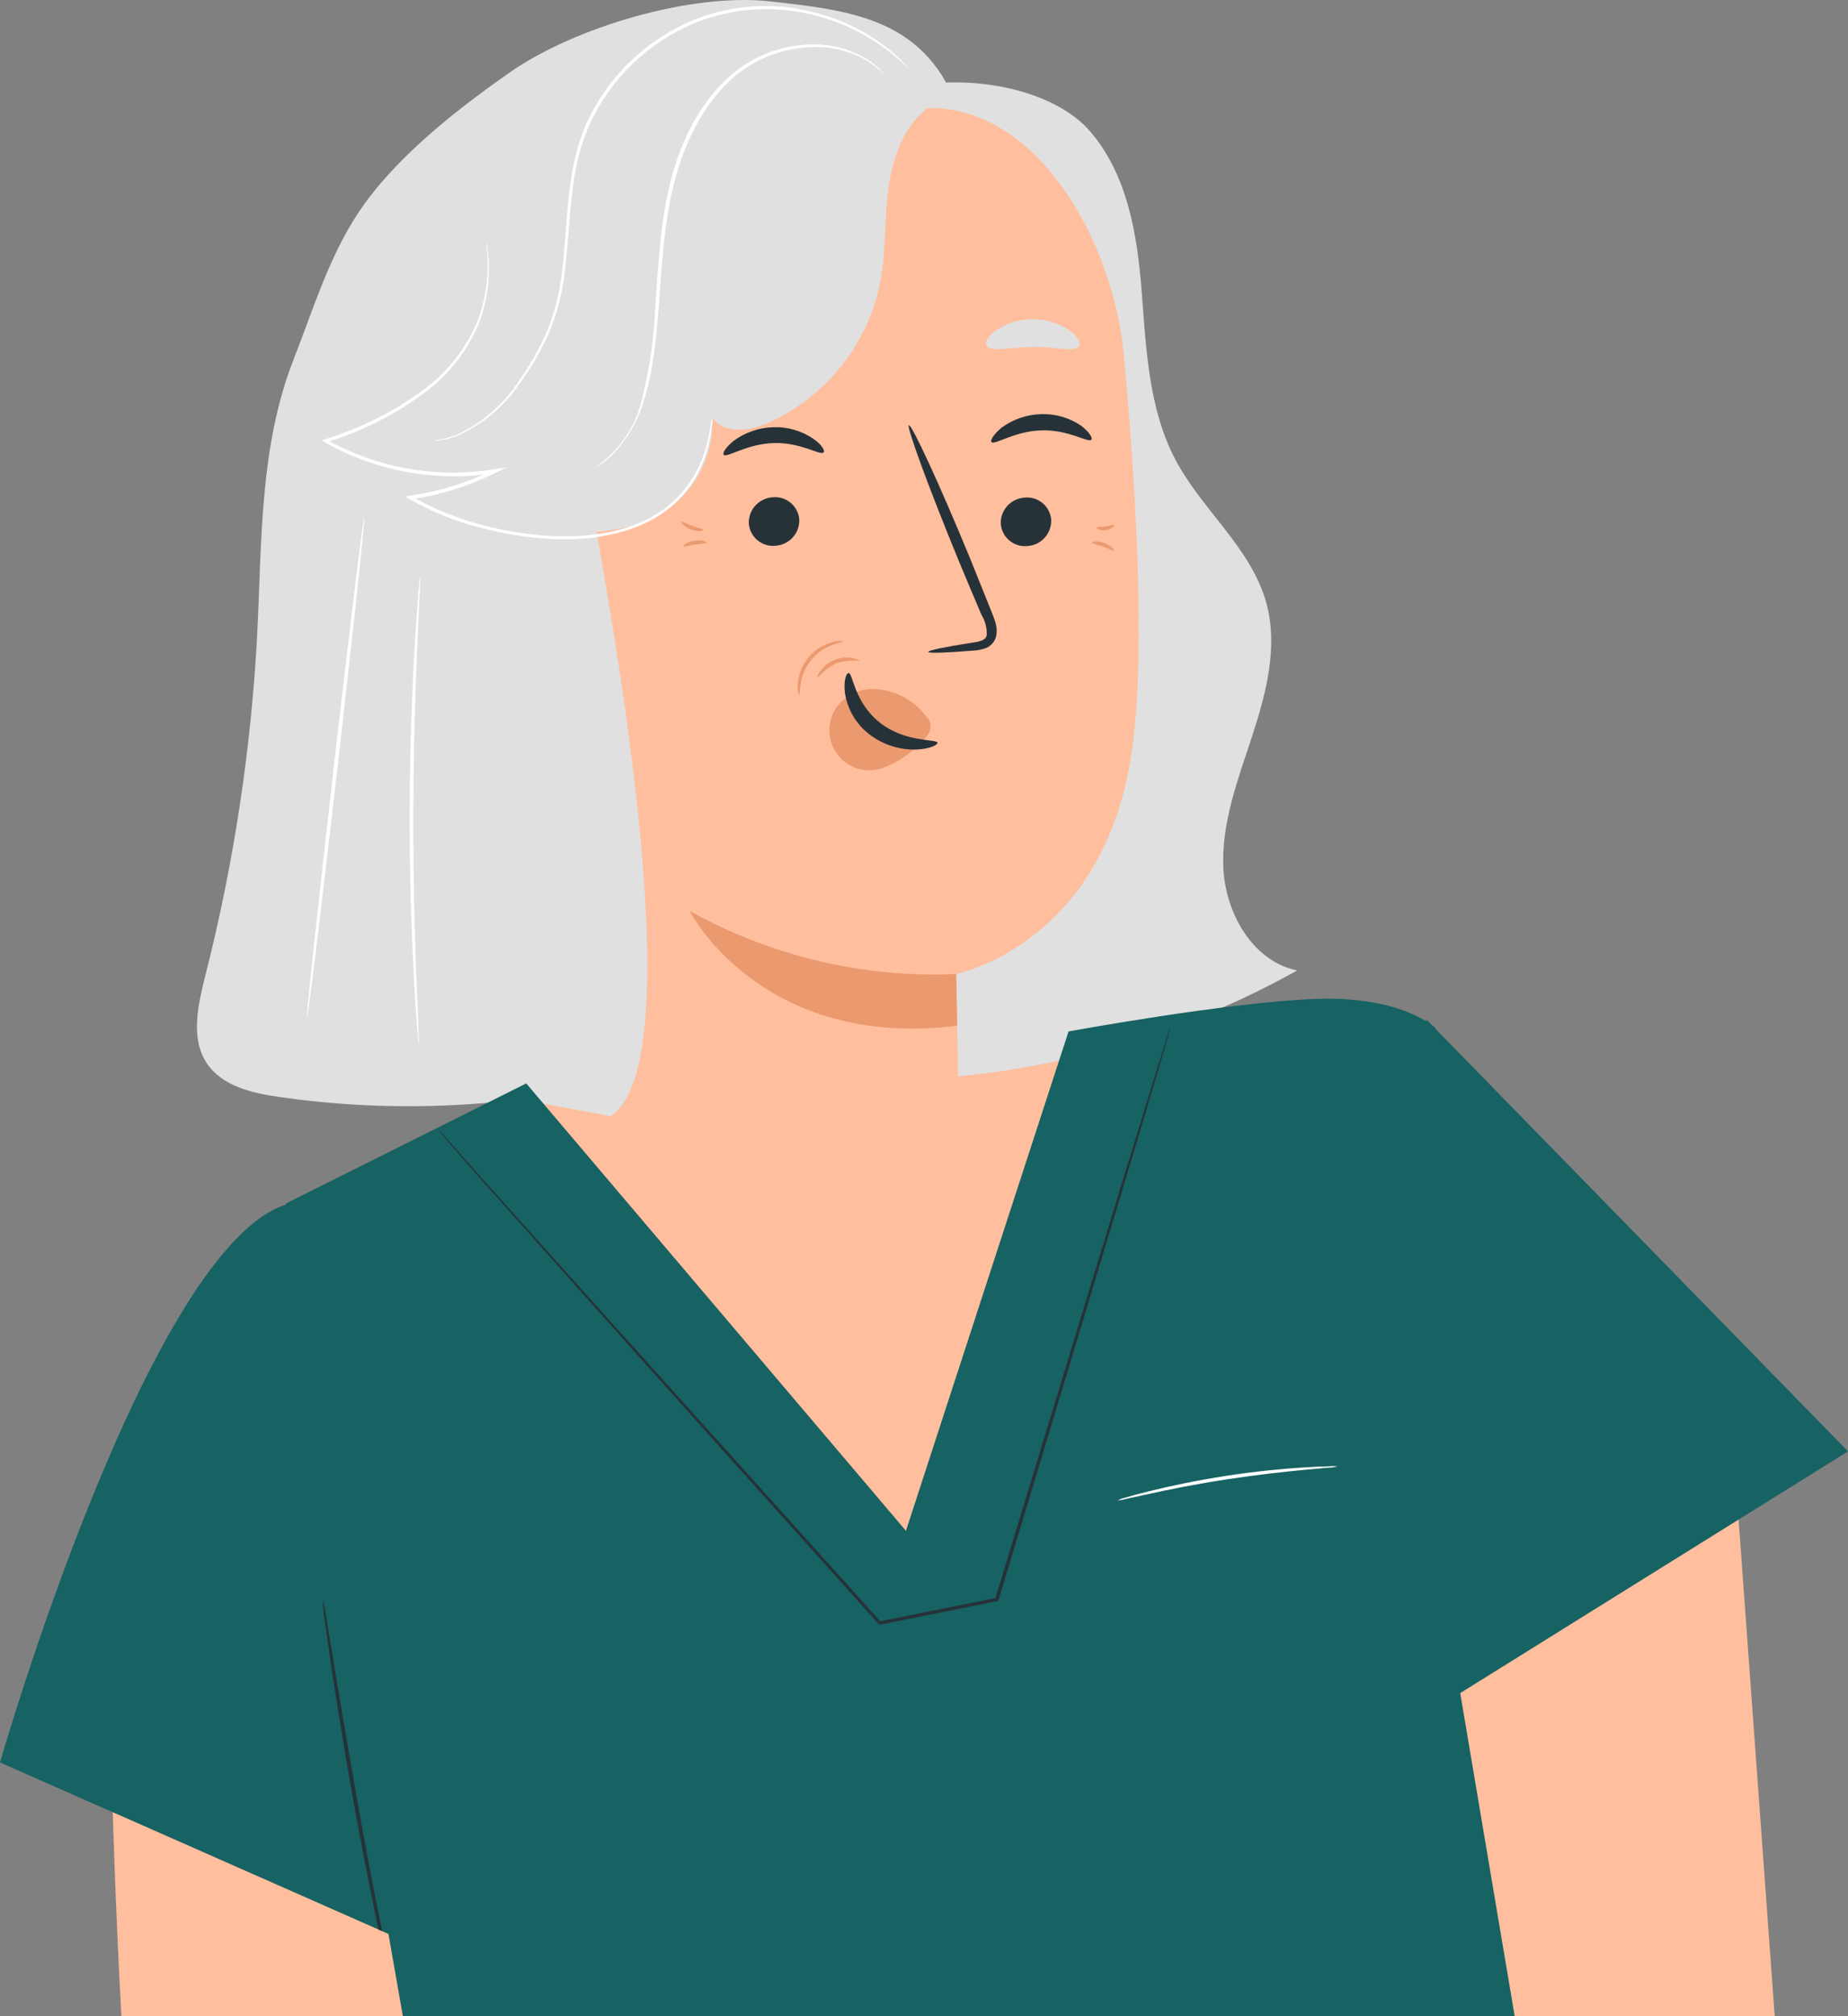
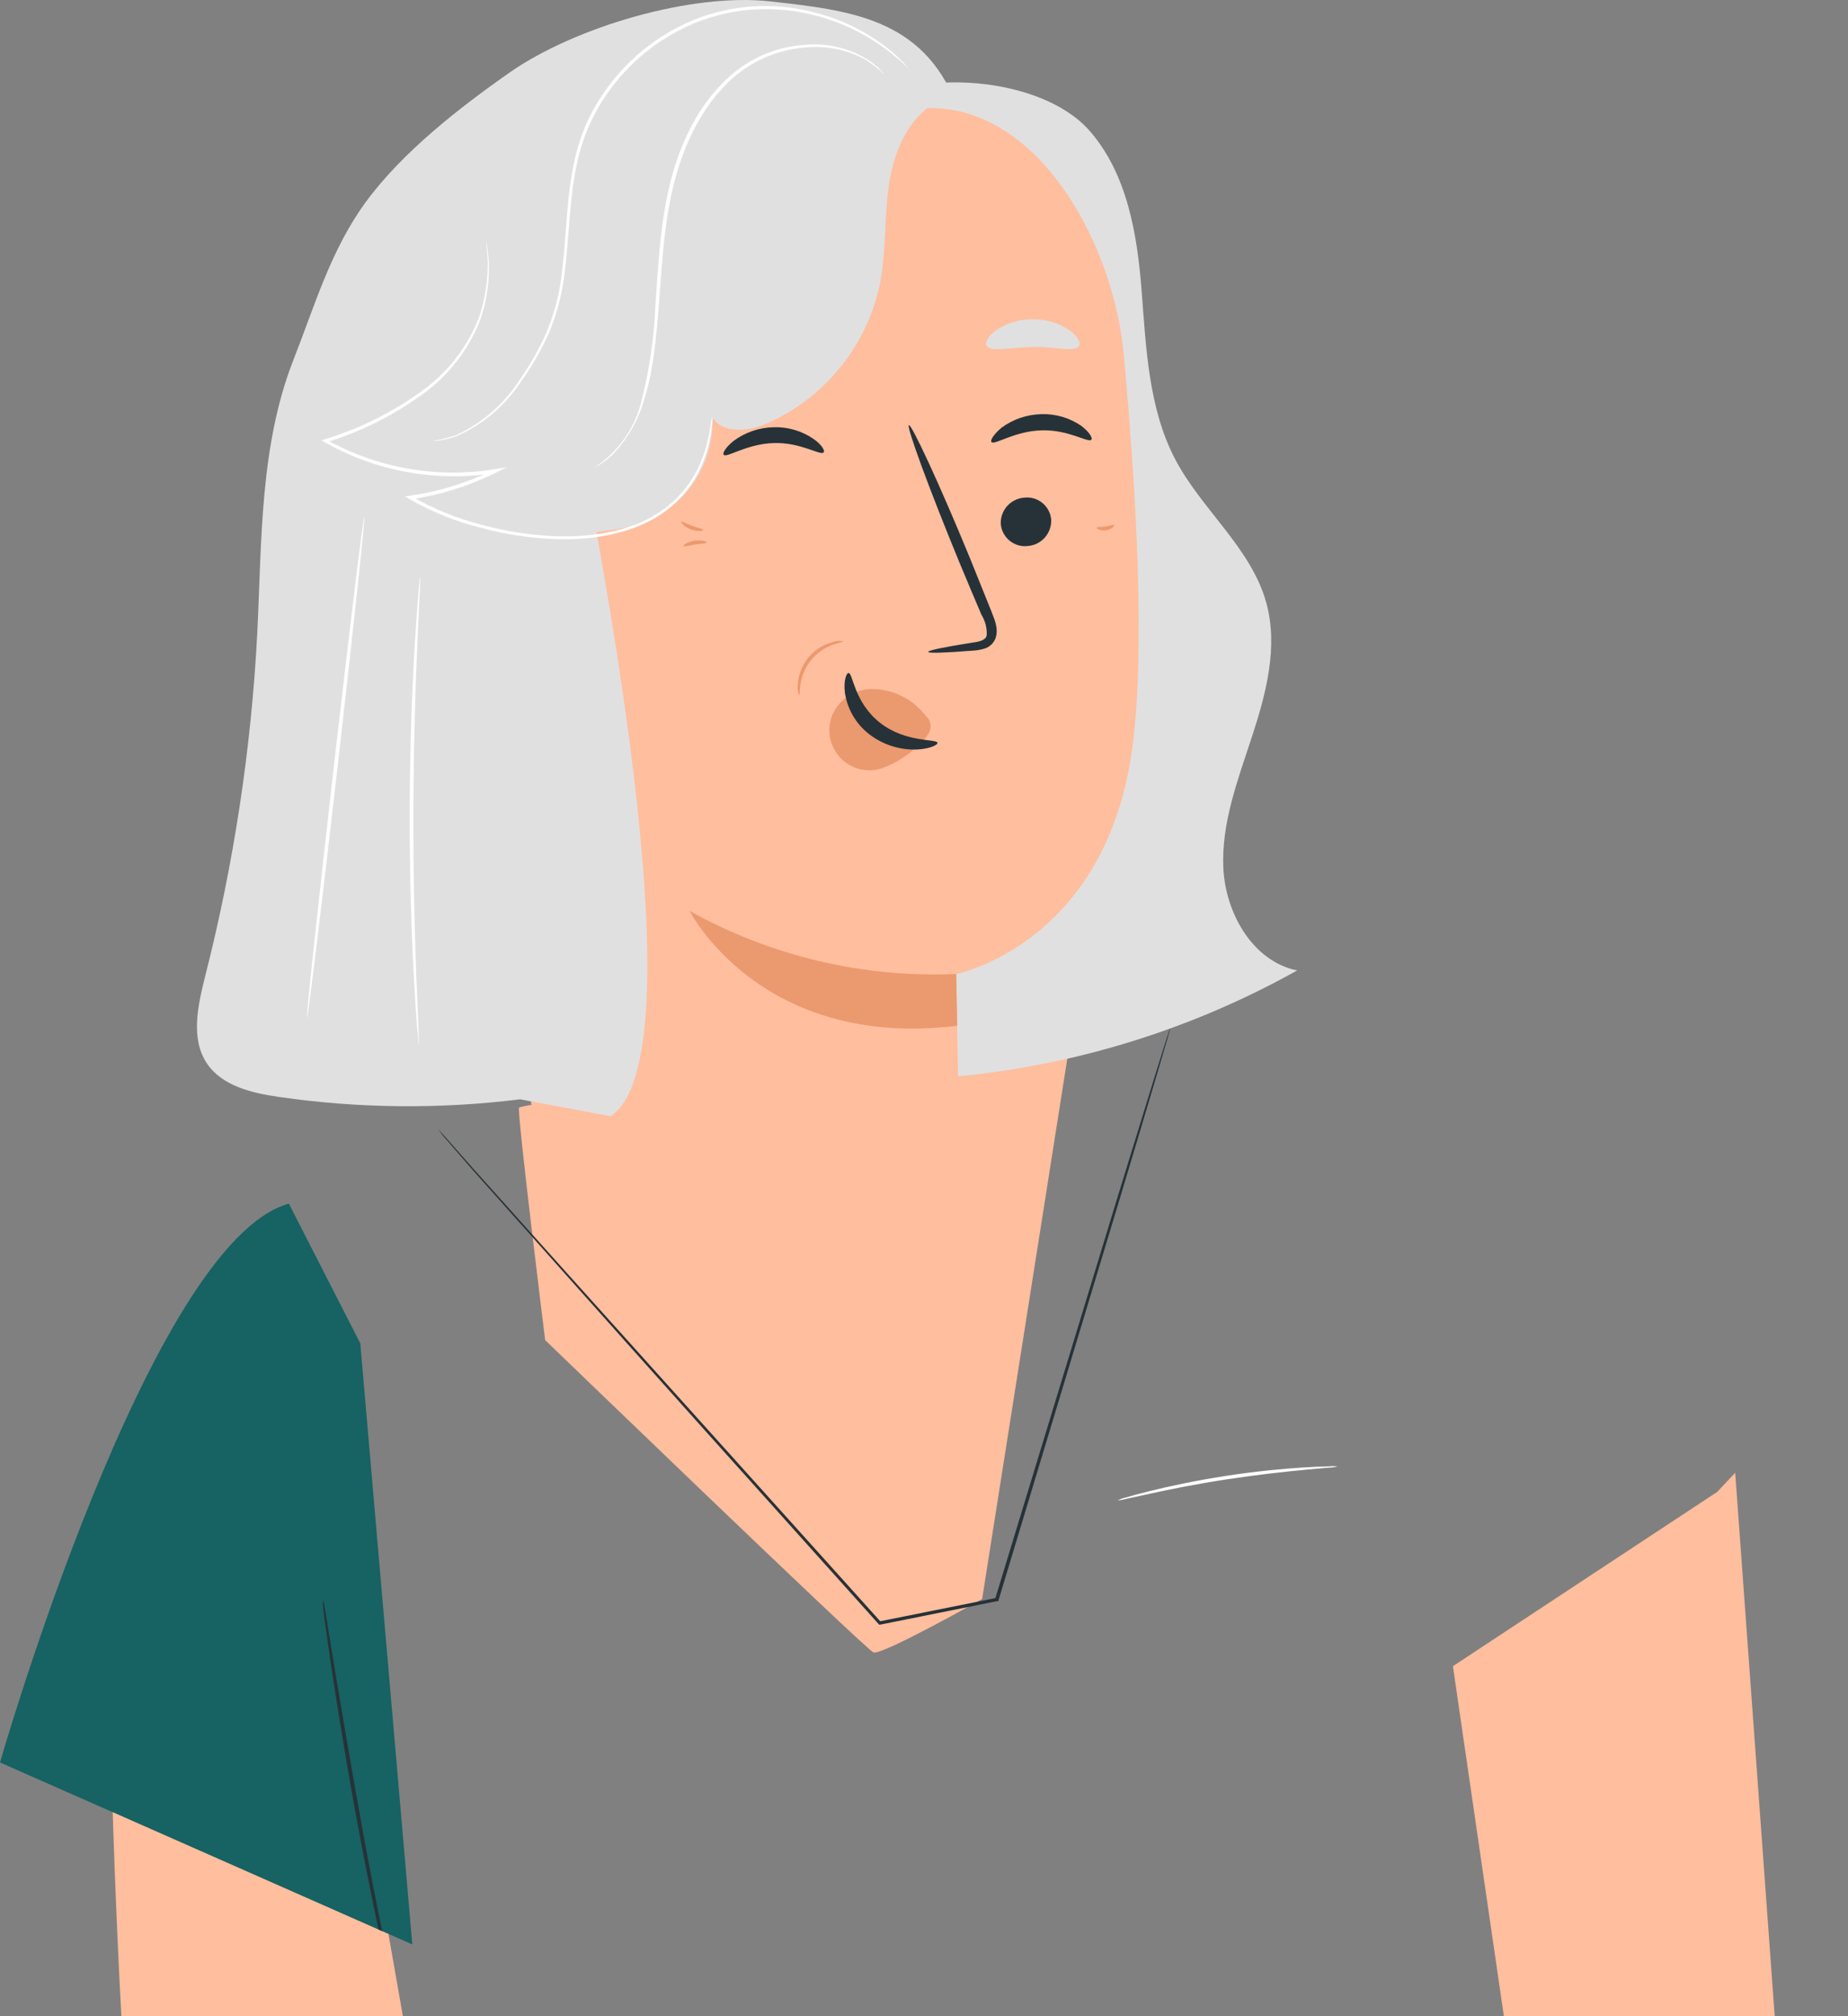
<svg xmlns="http://www.w3.org/2000/svg" version="1.1" id="Capa_1" x="0px" y="0px" viewBox="0 0 100 109.054" style="enable-background:new 0 0 100 109.054;" xml:space="preserve">
  <rect x="0" y="0" width="100" height="109.054" fill="#808080" stroke="none" />
  <style type="text/css">
	.st0{fill:#FFBE9D;}
	.st1{fill:#E0E0E0;}
	.st2{fill:#263238;}
	.st3{fill:#EB996E;}
	.st4{fill:#FFFFFF;}
	.st5{fill:#176262;}
</style>
  <g id="freepik--Characters--inject-3">
    <polygon class="st0" points="96.035,109.054 93.896,79.658 92.92,80.694 78.621,90.119 81.379,109.054  " />
    <path class="st0" d="M57.987,55.789c0,0-29.793,3.802-29.902,4.127C27.976,60.24,29.5,72.483,29.5,72.483   s17.327,16.714,17.765,16.893s5.881-2.888,5.881-2.888L57.987,55.789z" />
    <path class="st1" d="M66.198,46.95c-0.113-2.45,0.801-4.818,1.563-7.147c0.762-2.329,1.415-4.846,0.758-7.214   c-0.828-2.974-3.517-5.041-4.939-7.773c-1.422-2.732-1.563-5.967-1.801-9.058s-0.782-6.362-2.825-8.691   c-2.591-2.943-9.379-3.474-12.575-1.204c-0.496,17.585-4.658,35.358-0.899,52.528c8.624,0.351,17.177-1.692,24.713-5.901   C67.796,51.999,66.315,49.404,66.198,46.95z" />
    <path class="st0" d="M28.742,59.724L26.327,15.43c-0.093-1.95,1.321-3.646,3.255-3.908L49.386,5.91   c6.37-0.856,10.84,6.889,11.426,13.286c0.653,7.108,1.172,15.815,0.473,21.153c-1.391,10.735-9.543,12.329-9.543,12.329l0.117,6.12   l-3.927,13.556L28.742,59.724z" />
    <path class="st2" d="M56.882,28.095c0.038,0.749-0.533,1.39-1.282,1.438c-0.721,0.076-1.367-0.447-1.443-1.168   c-0.001-0.009-0.002-0.018-0.003-0.027c-0.029-0.742,0.537-1.372,1.278-1.422c0.718-0.081,1.366,0.436,1.447,1.155   C56.88,28.078,56.881,28.086,56.882,28.095z" />
    <path class="st2" d="M59.054,23.784c-0.168,0.184-1.227-0.555-2.7-0.508c-1.473,0.047-2.536,0.813-2.7,0.637   c-0.082-0.078,0.082-0.391,0.543-0.782c0.627-0.458,1.38-0.713,2.157-0.731c0.766-0.023,1.52,0.197,2.153,0.629   C58.972,23.386,59.136,23.702,59.054,23.784z" />
-     <path class="st2" d="M43.251,28.095c0.029,0.743-0.54,1.374-1.282,1.422c-0.723,0.076-1.371-0.449-1.447-1.172   c-0.001-0.008-0.002-0.016-0.002-0.024c-0.029-0.743,0.539-1.374,1.282-1.422c0.721-0.078,1.369,0.443,1.447,1.164   C43.249,28.073,43.25,28.084,43.251,28.095z" />
    <path class="st2" d="M44.564,24.472c-0.164,0.184-1.227-0.555-2.7-0.508c-1.473,0.047-2.536,0.813-2.7,0.637   c-0.082-0.078,0.082-0.391,0.543-0.762c0.627-0.459,1.38-0.715,2.157-0.731c0.766-0.025,1.521,0.195,2.153,0.629   C44.482,24.062,44.658,24.39,44.564,24.472z" />
    <path class="st2" d="M50.227,35.258c0-0.082,0.903-0.266,2.384-0.5c0.391-0.047,0.731-0.133,0.782-0.391   c0.022-0.39-0.076-0.778-0.281-1.11c-0.391-0.903-0.782-1.848-1.196-2.837c-1.665-4.041-2.88-7.366-2.735-7.425   s1.645,3.154,3.306,7.194c0.401,0.998,0.784,1.949,1.149,2.853c0.156,0.426,0.414,0.903,0.238,1.473   c-0.102,0.273-0.326,0.483-0.606,0.567c-0.207,0.064-0.421,0.101-0.637,0.109C51.161,35.308,50.234,35.344,50.227,35.258z" />
    <path class="st3" d="M51.743,52.682c-5.031,0.22-10.024-0.961-14.424-3.411c0,0,3.81,7.515,14.478,6.209L51.743,52.682z" />
    <path class="st3" d="M50.129,38.771c-0.703-0.968-1.837-1.529-3.032-1.501c-0.782,0.033-1.497,0.45-1.911,1.114   c-0.614,1.026-0.281,2.355,0.745,2.97c0.535,0.32,1.182,0.395,1.776,0.204c0.814-0.289,1.546-0.77,2.134-1.403   c0.188-0.155,0.341-0.348,0.449-0.567c0.108-0.245,0.079-0.529-0.078-0.746" />
    <path class="st2" d="M45.916,36.403c0.238-0.02,0.285,1.563,1.688,2.677c1.403,1.114,3.103,0.871,3.126,1.098   c0.023,0.098-0.371,0.32-1.09,0.36c-0.938,0.04-1.859-0.252-2.603-0.825c-0.714-0.55-1.186-1.356-1.317-2.247   C45.639,36.797,45.807,36.395,45.916,36.403z" />
    <path class="st1" d="M45.049,18.384c-0.133,0.391-1.61,0.254-3.333,0.512c-1.723,0.258-3.126,0.782-3.353,0.418   c-0.106-0.168,0.125-0.555,0.68-0.957c1.496-1.001,3.367-1.263,5.08-0.711C44.771,17.884,45.1,18.2,45.049,18.384z" />
    <path class="st1" d="M58.39,18.724c-0.25,0.344-1.278,0.023-2.497,0.043c-1.219,0.02-2.251,0.289-2.501-0.055   c-0.109-0.168,0.047-0.508,0.488-0.836c0.593-0.407,1.298-0.619,2.016-0.606c0.718-0.01,1.421,0.206,2.009,0.617   C58.335,18.2,58.499,18.56,58.39,18.724z" />
    <path class="st1" d="M51.751,5.637c-1.833-4.67-5.807-5.08-10.063-5.561s-10.571,1.383-14.088,3.83   c-2.735,1.911-5.83,4.322-7.816,7.034c-1.887,2.587-2.735,5.545-3.908,8.531c-1.821,4.646-1.708,9.769-1.954,14.764   c-0.325,6.264-1.269,12.48-2.818,18.558c-0.391,1.563-0.813,3.384,0.098,4.732c0.828,1.219,2.431,1.594,3.888,1.805   c4.328,0.625,8.72,0.668,13.06,0.129l4.893,0.914c4.885-3.212-0.696-30.852-1.368-35.064C31.692,25.297,30.066,2.596,51.751,5.637z   " />
    <path class="st1" d="M50.332,5.738c-1.387,0.977-2.02,2.735-2.251,4.412c-0.231,1.676-0.129,3.404-0.442,5.08   c-0.668,3.395-2.947,6.252-6.108,7.659c-0.993,0.43-2.345,0.606-2.974-0.285c0.079,2.422-1.341,4.643-3.572,5.588   c-1.563,0.637-3.361,0.539-5.025,0.907c-1.665,0.367-3.415,1.52-3.517,3.224l-0.703-11.864l3.337-10.492l10.266-6.12L50.332,5.738z   " />
    <path class="st4" d="M32.153,25.297c1.336-0.864,2.271-2.226,2.599-3.783c0.413-1.655,0.653-3.348,0.715-5.053   c0.145-1.923,0.227-4.06,0.723-6.252s1.434-4.189,2.802-5.604c0.632-0.68,1.394-1.227,2.239-1.61   c0.742-0.328,1.535-0.522,2.345-0.574c1.17-0.1,2.341,0.173,3.345,0.782c0.156,0.095,0.304,0.204,0.442,0.324   c0.108,0.078,0.206,0.169,0.293,0.27c0.08,0.075,0.154,0.156,0.223,0.242c-0.311-0.286-0.645-0.547-0.996-0.782   c-1.004-0.565-2.159-0.806-3.306-0.688C41.87,2.7,40.279,3.476,39.125,4.738c-1.321,1.391-2.239,3.365-2.735,5.522   s-0.582,4.299-0.735,6.217s-0.324,3.673-0.782,5.08c-0.309,1.127-0.893,2.159-1.7,3.005C32.877,24.862,32.532,25.111,32.153,25.297   z" />
    <path class="st4" d="M23.247,23.866c0.536-0.062,1.061-0.193,1.563-0.391c1.332-0.644,2.464-1.638,3.275-2.876   c0.586-0.834,1.089-1.723,1.504-2.653c0.444-1.079,0.726-2.218,0.836-3.38c0.148-1.227,0.203-2.528,0.344-3.877   c0.069-0.687,0.178-1.369,0.324-2.044c0.157-0.695,0.381-1.372,0.668-2.024c1.152-2.495,3.197-4.466,5.733-5.526   c2.067-0.844,4.352-0.998,6.514-0.438c1.452,0.356,2.813,1.014,3.994,1.93c0.427,0.331,0.82,0.704,1.172,1.114l-0.082-0.066   l-0.231-0.215c-0.098-0.094-0.223-0.211-0.391-0.336c-0.175-0.154-0.357-0.299-0.547-0.434c-1.187-0.881-2.54-1.513-3.978-1.856   c-2.133-0.528-4.378-0.361-6.409,0.477c-2.485,1.047-4.489,2.984-5.619,5.432c-0.284,0.64-0.507,1.306-0.664,1.989   c-0.147,0.667-0.256,1.341-0.324,2.02c-0.145,1.336-0.203,2.642-0.356,3.877c-0.12,1.179-0.414,2.334-0.871,3.427   c-0.422,0.938-0.938,1.831-1.54,2.665c-0.831,1.25-1.995,2.244-3.361,2.868c-0.377,0.148-0.771,0.248-1.172,0.297h-0.317   C23.292,23.856,23.27,23.862,23.247,23.866z" />
    <path class="st4" d="M38.55,22.589c0.003,0.032,0.003,0.065,0,0.098c0,0.078,0,0.176-0.027,0.297s-0.027,0.293-0.059,0.481   c-0.031,0.188-0.086,0.391-0.133,0.649c-0.151,0.593-0.381,1.164-0.684,1.696c-0.408,0.711-0.959,1.33-1.618,1.817   c-1.465,1.122-3.716,1.641-6.155,1.524c-1.288-0.06-2.565-0.259-3.81-0.594c-1.369-0.337-2.684-0.863-3.908-1.563l-0.242-0.145   l0.281-0.039c1.559-0.222,3.073-0.689,4.486-1.383l0.074-0.039l0.063,0.191c-3.179,0.513-6.439-0.072-9.242-1.657l-0.184-0.106   l0.199-0.063c1.972-0.598,3.824-1.539,5.471-2.778c1.283-0.983,2.271-2.299,2.857-3.806c0.337-0.996,0.497-2.044,0.473-3.095   c-0.027-0.356-0.051-0.637-0.066-0.836v-0.219v-0.074c0,0,0,0.023,0,0.074s0,0.125,0.027,0.215   c0.023,0.203,0.055,0.481,0.094,0.836c0.052,1.059-0.091,2.119-0.422,3.126c-0.575,1.543-1.569,2.896-2.868,3.908   c-1.659,1.264-3.53,2.222-5.526,2.829v-0.172c2.769,1.554,5.982,2.125,9.117,1.622l0.688-0.113l-0.625,0.305l-0.078,0.039   c-1.427,0.7-2.956,1.172-4.529,1.399l0.039-0.188c1.2,0.695,2.49,1.221,3.834,1.563c1.232,0.335,2.496,0.537,3.771,0.602   c2.411,0.129,4.627-0.371,6.069-1.45c0.651-0.473,1.199-1.074,1.61-1.766c0.303-0.522,0.538-1.08,0.699-1.661   c0.055-0.242,0.106-0.457,0.148-0.645c0.043-0.188,0.055-0.344,0.078-0.473l0.043-0.293C38.506,22.661,38.525,22.622,38.55,22.589z   " />
    <path class="st4" d="M16.612,55.035c-0.055,0,0.594-6.073,1.45-13.556s1.594-13.54,1.653-13.533   c0.059,0.008-0.594,6.077-1.45,13.556C17.409,48.982,16.667,55.043,16.612,55.035z" />
    <path class="st4" d="M22.665,56.496c-0.022-0.083-0.033-0.168-0.035-0.254c0-0.191-0.039-0.434-0.066-0.735   c-0.051-0.637-0.113-1.563-0.172-2.704c-0.125-2.286-0.231-5.447-0.223-8.941c0.008-3.494,0.133-6.643,0.27-8.937   c0.07-1.145,0.137-2.067,0.191-2.704c0.027-0.301,0.051-0.547,0.066-0.735c0.004-0.086,0.017-0.171,0.039-0.254   c0.009,0.086,0.009,0.172,0,0.258c0,0.188,0,0.434-0.031,0.735c-0.031,0.664-0.074,1.563-0.125,2.704   c-0.102,2.286-0.199,5.444-0.211,8.933s0.074,6.643,0.16,8.933c0.047,1.125,0.086,2.044,0.113,2.708   c0,0.301,0.02,0.547,0.023,0.735C22.675,56.324,22.675,56.411,22.665,56.496z" />
-     <path class="st3" d="M46.51,35.746c-0.428-0.04-0.859,0.004-1.27,0.129c-0.383,0.194-0.725,0.459-1.008,0.782   c-0.023,0,0-0.164,0.164-0.371c0.399-0.548,1.077-0.817,1.743-0.692C46.385,35.641,46.518,35.723,46.51,35.746z" />
    <path class="st3" d="M45.666,34.683c-0.192,0.071-0.388,0.133-0.586,0.184c-0.939,0.329-1.618,1.153-1.762,2.138   c-0.059,0.371-0.035,0.61-0.066,0.614c-0.086-0.198-0.113-0.416-0.078-0.629c0.079-1.076,0.833-1.983,1.876-2.259   C45.247,34.659,45.46,34.643,45.666,34.683z" />
    <path class="st3" d="M60.289,28.403c0.035,0.043-0.141,0.231-0.442,0.274c-0.301,0.043-0.524-0.086-0.5-0.137   c0.023-0.051,0.231-0.027,0.473-0.063C60.063,28.442,60.234,28.36,60.289,28.403z" />
-     <path class="st3" d="M60.289,29.779c-0.039,0.047-0.277-0.106-0.594-0.215c-0.317-0.109-0.598-0.156-0.598-0.215   s0.309-0.109,0.664,0.023C60.117,29.505,60.313,29.744,60.289,29.779z" />
    <path class="st3" d="M38.054,28.661c0,0.055-0.313,0.106-0.668-0.027c-0.356-0.133-0.559-0.391-0.52-0.418   c0.039-0.027,0.274,0.109,0.59,0.227C37.773,28.56,38.05,28.603,38.054,28.661z" />
    <path class="st3" d="M38.242,29.345c0,0.059-0.293,0.055-0.625,0.106c-0.332,0.051-0.602,0.133-0.629,0.082   c-0.027-0.051,0.227-0.231,0.598-0.285S38.253,29.294,38.242,29.345z" />
-     <path class="st5" d="M81.964,109.054l-5.16-30.596l0.875-22.845c0,0-1.755-1.758-6.499-1.583   c-4.744,0.176-13.357,1.758-13.357,1.758l-8.8,27.011L28.476,58.599l-13.005,6.495l5.987,43.96H81.964z" />
    <path class="st5" d="M0,95.328c0,0,8.081-28.136,15.631-30.227l3.865,7.558l2.814,32.509L0,95.328z" />
-     <polygon class="st5" points="77.194,55.152 100,78.501 78.957,91.612 73.138,76.094  " />
    <path class="st4" d="M72.376,79.314c-0.153,0.042-0.31,0.064-0.469,0.066l-1.29,0.117c-1.082,0.102-2.579,0.266-4.224,0.516   c-1.645,0.25-3.126,0.547-4.185,0.782l-1.262,0.274c-0.153,0.044-0.31,0.071-0.469,0.082c0.143-0.071,0.294-0.123,0.449-0.156   c0.293-0.09,0.719-0.207,1.25-0.336c1.059-0.266,2.536-0.582,4.185-0.836c1.649-0.254,3.154-0.391,4.248-0.457   c0.543-0.035,0.985-0.051,1.29-0.055C72.058,79.296,72.218,79.297,72.376,79.314z" />
    <path class="st2" d="M17.952,90.322c0.356,2.317,0.864,5.51,1.528,9.023s1.34,6.682,1.876,8.961   c0.062,0.261,0.122,0.51,0.179,0.748h0.133c-0.054-0.247-0.111-0.507-0.171-0.779c-0.5-2.286-1.176-5.451-1.817-8.964   c-0.641-3.513-1.172-6.698-1.563-9.011c-0.184-1.137-0.336-2.067-0.445-2.735c-0.051-0.309-0.09-0.555-0.125-0.746   c-0.013-0.087-0.031-0.173-0.055-0.258c-0.017,0.091-0.023,0.185-0.016,0.277c0.023,0.191,0.051,0.442,0.086,0.75   C17.651,88.224,17.784,89.15,17.952,90.322z" />
    <path class="st2" d="M63.318,55.633c0,0,0,0.055-0.039,0.16L63.15,56.25l-0.516,1.762c-0.461,1.563-1.125,3.767-1.954,6.534   c-1.673,5.545-4.002,13.263-6.643,21.993v0.059h-0.059l-4.924,0.989l-1.426,0.285h-0.055l-0.039-0.043   c-6.671-7.425-12.649-14.088-16.948-18.921l-5.076-5.705l-1.352-1.563c-0.165-0.176-0.313-0.367-0.442-0.571   c0,0,0.039,0.051,0.117,0.141l0.356,0.391c0.32,0.363,0.782,0.883,1.379,1.563l5.107,5.69l16.995,18.878L47.573,87.7l1.422-0.285   l4.928-0.989l-0.078,0.07c2.661-8.722,5.01-16.432,6.698-21.973c0.852-2.759,1.536-4.979,2.009-6.514l0.551-1.755   c0.063-0.191,0.109-0.344,0.145-0.453C63.283,55.691,63.318,55.633,63.318,55.633z" />
    <path class="st0" d="M21.802,109.054l-0.782-4.449L6.1,98.017c0,0,0.146,5.117,0.468,11.037H21.802z" />
  </g>
</svg>